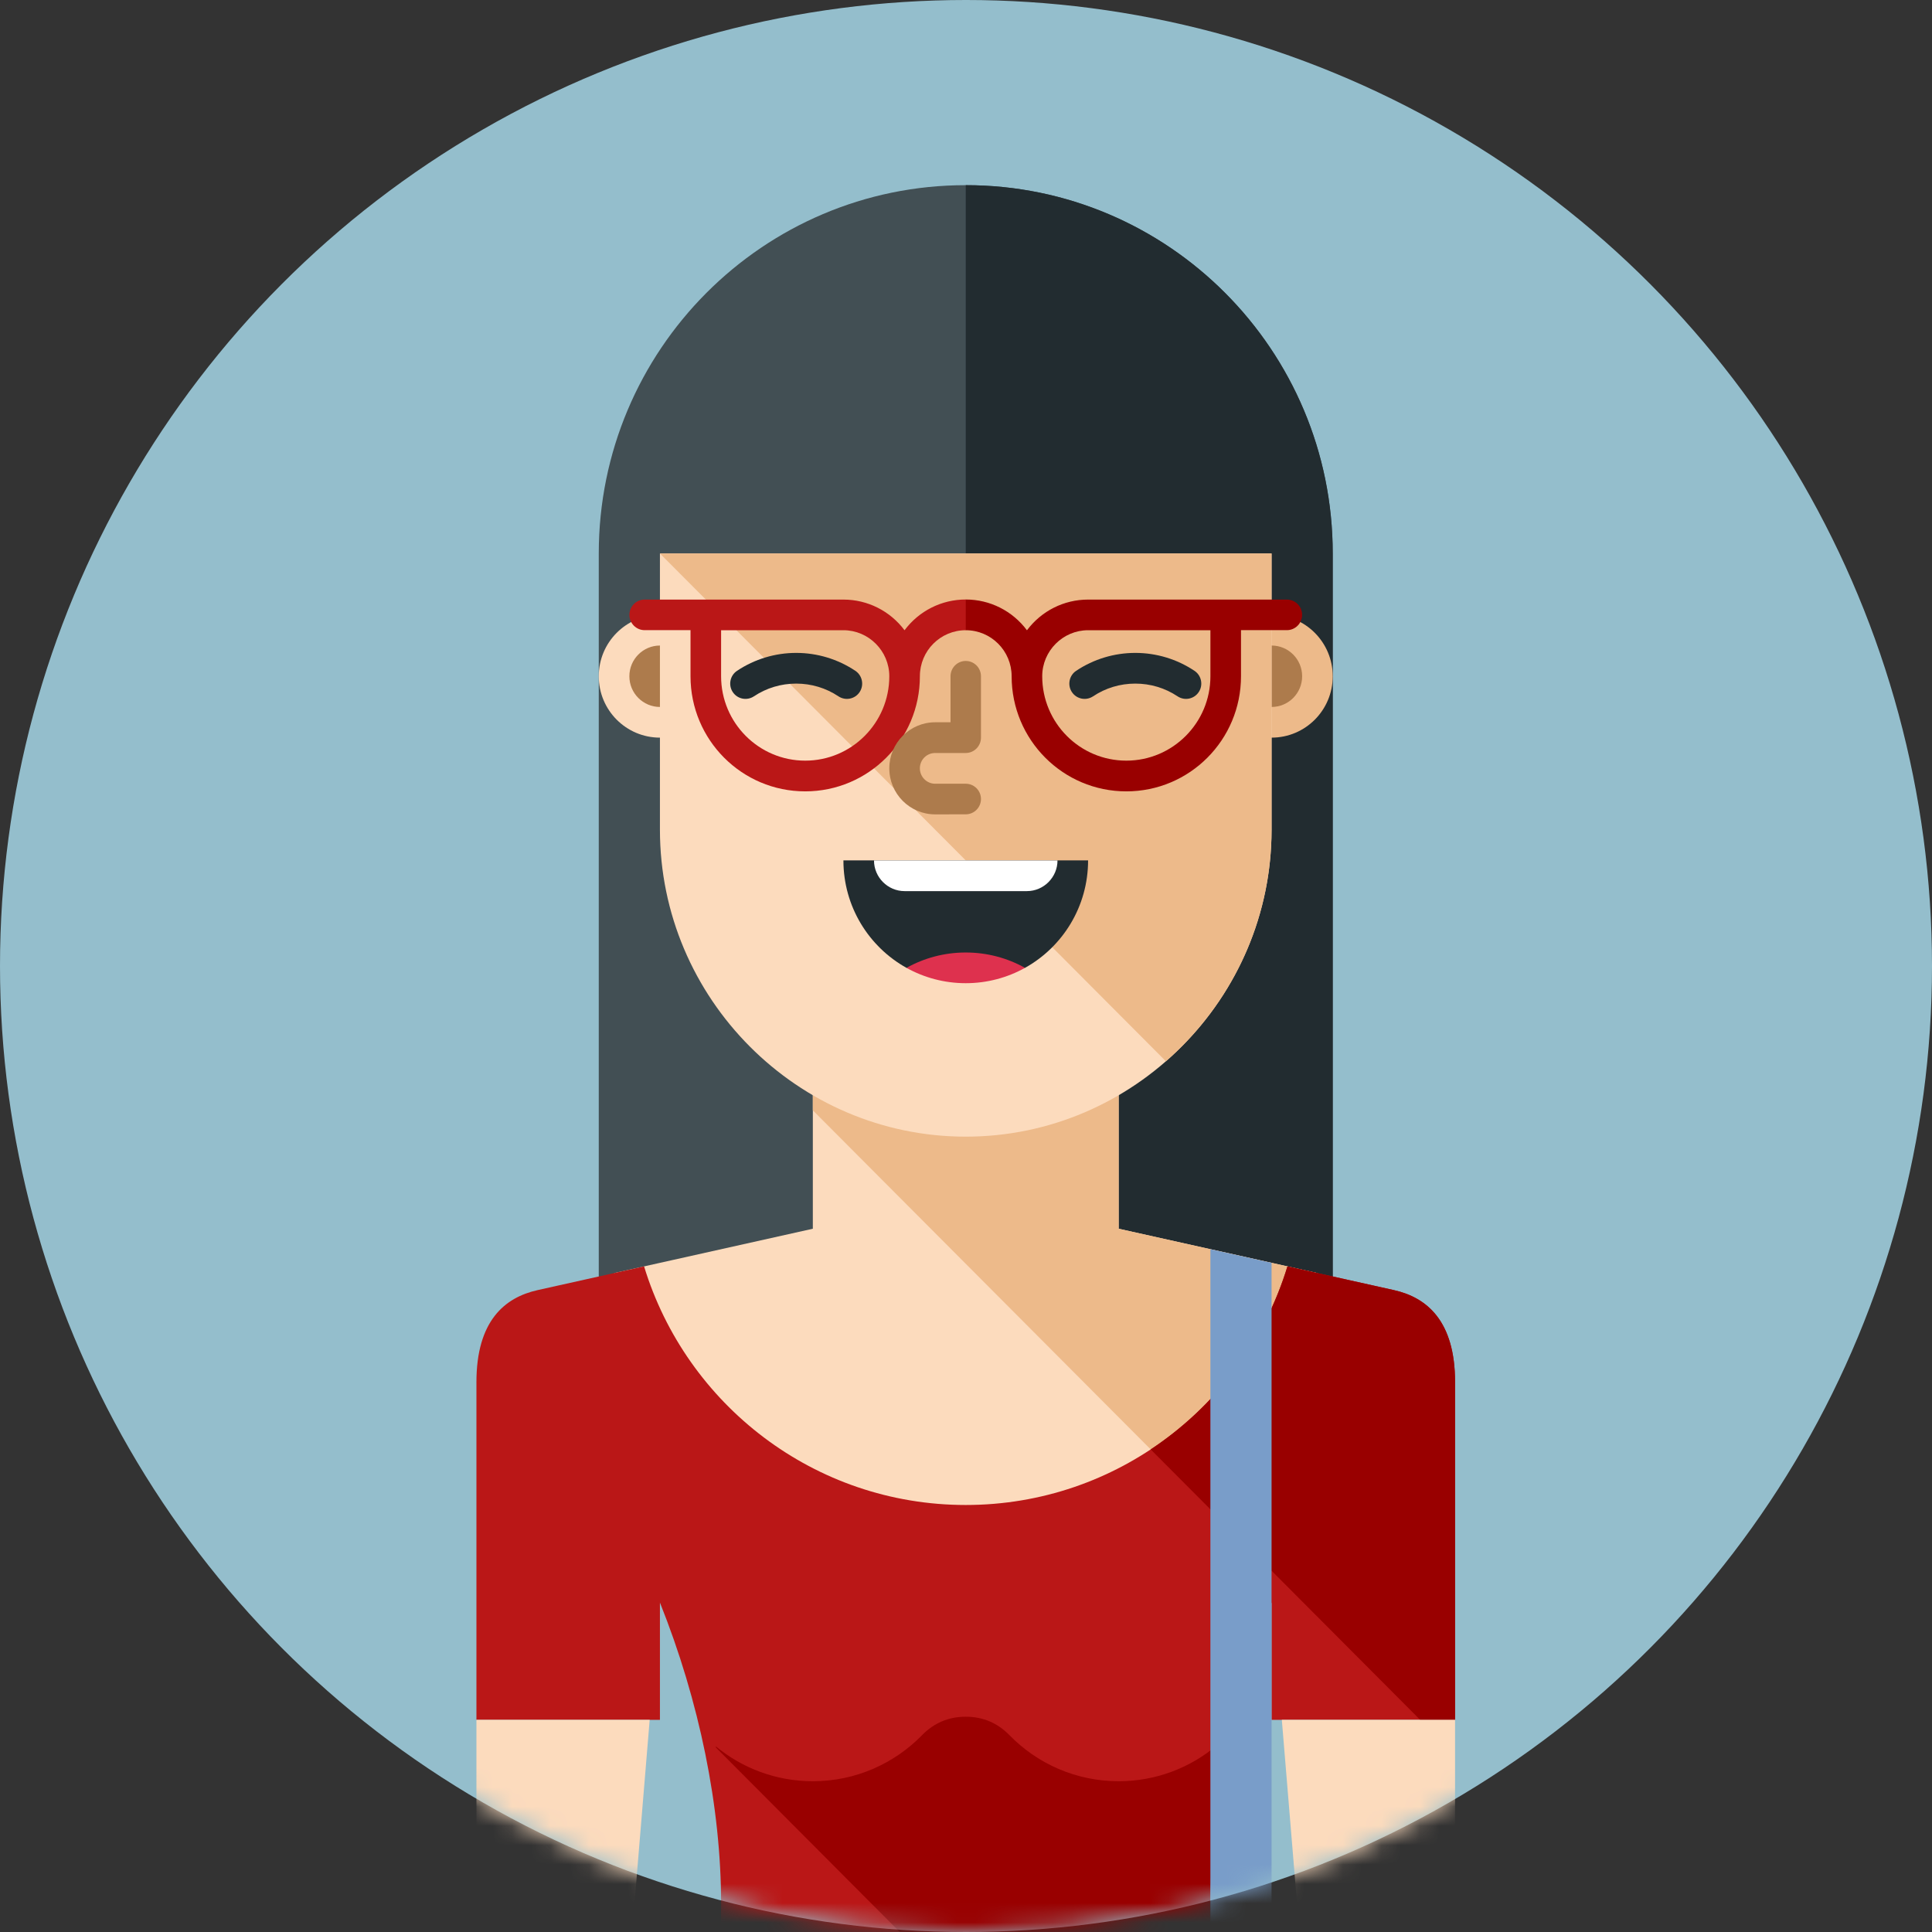
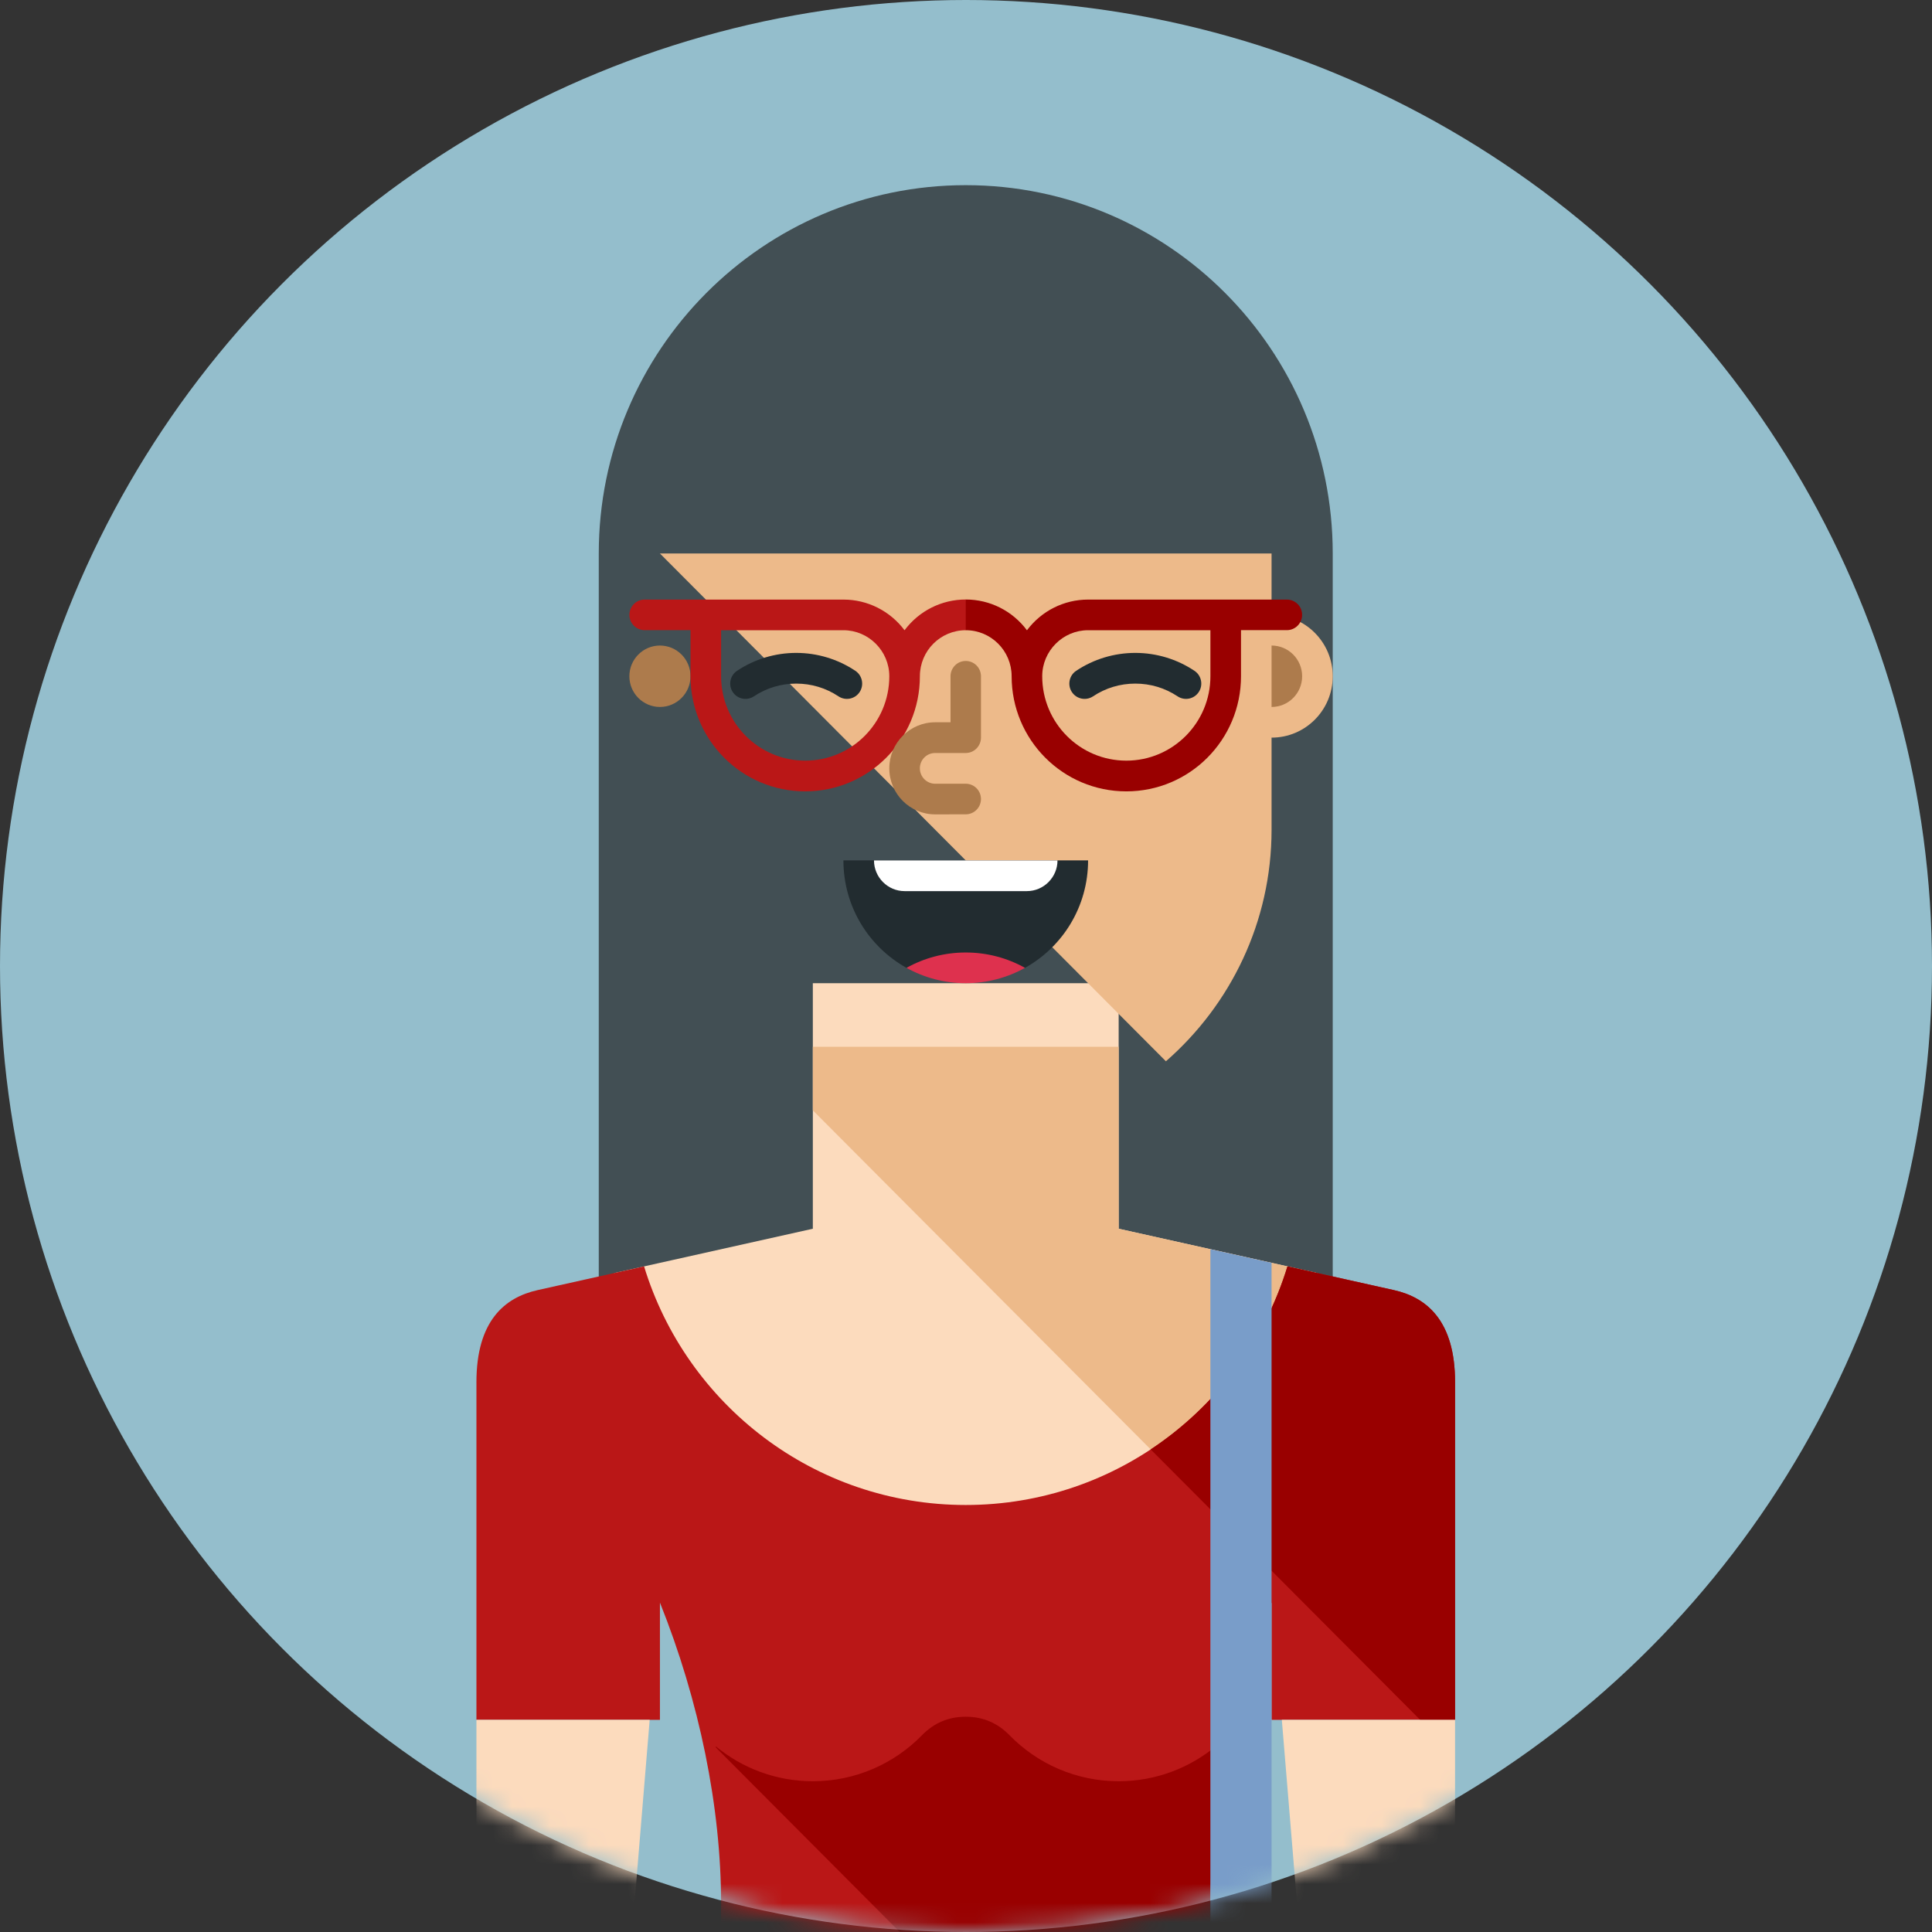
<svg xmlns="http://www.w3.org/2000/svg" xmlns:ns1="http://www.bohemiancoding.com/sketch/ns" xmlns:xlink="http://www.w3.org/1999/xlink" width="100px" height="100px" viewBox="0 0 100 100" version="1.1">
  <rect x="0" y="0" width="100" height="100" fill="#333333" stroke="none" />
  <title>Avatar4</title>
  <desc>Created with Sketch.</desc>
  <defs>
    <circle id="path-1" cx="50" cy="50" r="50" />
  </defs>
  <g id="Page-1" stroke="none" stroke-width="1" fill="none" fill-rule="evenodd" ns1:type="MSPage">
    <g id="Avatar4" ns1:type="MSLayerGroup">
      <mask id="mask-2" ns1:name="Mask Copy 2" fill="white">
        <use xlink:href="#path-1" />
      </mask>
      <use id="Mask-Copy-2" fill="#94BECC" ns1:type="MSShapeGroup" xlink:href="#path-1" />
      <g id="Group-6-Copy" mask="url(#mask-2)" ns1:type="MSShapeGroup">
        <g transform="translate(24, 9)">
          <path d="M6.992,58.905 L6.992,19.648 C6.992,9.12 15.497,0.584 25.987,0.584 C36.478,0.584 44.982,9.12 44.982,19.648 L44.982,58.905 L6.992,58.905 Z" id="Fill-591" fill="#424F54" />
-           <path d="M25.987,0.584 L25.987,0.584 C36.478,0.584 44.982,9.12 44.982,19.648 L44.982,58.905 L25.987,58.905 L25.987,0.584 Z" id="Fill-592" fill="#222C30" />
          <path d="M18.072,41.89 L33.902,41.89 L33.902,54.599 L41.816,56.364 L44.187,56.893 C41.844,64.753 34.587,70.483 25.993,70.486 L25.982,70.486 C17.388,70.483 10.131,64.753 7.787,56.893 L10.889,56.202 L18.072,54.599 L18.072,41.89 Z" id="Fill-593" fill="#FCDBBD" />
          <path d="M33.902,45.18 L33.902,54.6 L44.187,56.893 C42.928,61.12 40.246,64.73 36.7,67.165 L18.072,48.471 L18.072,45.18 L33.902,45.18 Z" id="Fill-594" fill="#EDBA8A" />
          <path d="M41.816,22.825 C40.068,22.825 38.65,24.248 38.65,26.003 C38.65,27.758 40.068,29.18 41.816,29.18 C43.565,29.18 44.982,27.758 44.982,26.003 C44.982,24.248 43.565,22.825 41.816,22.825" id="Fill-595" fill="#EDBA8A" />
          <path d="M41.816,24.413 C40.943,24.413 40.234,25.126 40.234,26.003 C40.234,26.88 40.943,27.592 41.816,27.592 C42.691,27.592 43.399,26.88 43.399,26.003 C43.399,25.126 42.691,24.413 41.816,24.413" id="Fill-596" fill="#AD7B4C" />
-           <path d="M10.158,22.825 C8.409,22.825 6.992,24.248 6.992,26.003 C6.992,27.758 8.409,29.18 10.158,29.18 C11.907,29.18 13.324,27.758 13.324,26.003 C13.324,24.248 11.907,22.825 10.158,22.825" id="Fill-597" fill="#FCDBBD" />
          <path d="M10.158,24.413 C9.285,24.413 8.576,25.126 8.576,26.003 C8.576,26.88 9.285,27.592 10.158,27.592 C11.032,27.592 11.74,26.88 11.74,26.003 C11.74,25.126 11.032,24.413 10.158,24.413" id="Fill-598" fill="#AD7B4C" />
-           <path d="M41.816,19.648 L41.816,33.946 C41.816,42.683 34.693,49.833 25.987,49.833 C17.282,49.833 10.158,42.684 10.158,33.946 L10.158,19.648 L32.319,19.648 L41.816,19.648 Z" id="Fill-599" fill="#FCDBBD" />
          <path d="M41.816,19.648 L41.816,33.946 C41.816,38.717 39.692,43.013 36.347,45.932 L10.158,19.648 L32.319,19.648 L41.816,19.648 Z" id="Fill-600" fill="#EDBA8A" />
          <path d="M29.054,41.096 C31.001,40.012 32.319,37.928 32.319,35.534 L19.655,35.534 C19.655,37.928 20.973,40.012 22.92,41.096 L29.054,41.096 Z" id="Fill-601" fill="#222C30" />
          <path d="M25.987,41.89 C27.099,41.89 28.145,41.601 29.054,41.096 C28.145,40.589 27.099,40.301 25.987,40.301 C24.874,40.301 23.829,40.589 22.92,41.096 C23.829,41.601 24.874,41.89 25.987,41.89" id="Fill-602" fill="#DE314E" />
          <path d="M30.736,35.535 C30.736,36.408 30.022,37.124 29.153,37.124 L22.821,37.124 C21.952,37.124 21.238,36.409 21.238,35.535 L30.736,35.535 Z" id="Fill-603" fill="#FFFFFF" />
          <path d="M25.987,23.62 L25.196,22.825 L25.987,22.03 C27.239,22.03 28.407,22.62 29.155,23.623 C29.904,22.623 31.069,22.034 32.319,22.034 L42.607,22.034 C43.043,22.034 43.397,22.388 43.397,22.825 C43.397,23.262 43.043,23.617 42.607,23.617 L40.234,23.617 L40.234,26.003 C40.234,29.295 37.578,31.961 34.298,31.961 C31.019,31.961 28.362,29.293 28.362,26.003 C28.362,24.686 27.299,23.62 25.987,23.62 L25.987,23.62 Z M32.319,23.62 C31.014,23.62 29.945,24.693 29.945,26.003 C29.945,28.416 31.893,30.371 34.298,30.371 C36.699,30.371 38.651,28.413 38.651,26.003 L38.651,23.62 L32.319,23.62 Z" id="Fill-604" fill="#990000" />
          <path d="M15.021,27.043 C14.658,27.284 14.167,27.185 13.927,26.82 C13.686,26.456 13.786,25.962 14.15,25.721 C15.058,25.115 16.121,24.794 17.211,24.794 C18.301,24.794 19.364,25.115 20.272,25.721 C20.635,25.962 20.735,26.456 20.495,26.82 C20.254,27.185 19.764,27.284 19.4,27.043 C18.748,26.608 17.994,26.383 17.211,26.383 C16.428,26.383 15.673,26.608 15.021,27.043" id="Fill-605" fill="#222C30" />
          <path d="M32.575,27.043 C32.211,27.284 31.721,27.185 31.48,26.82 C31.24,26.456 31.339,25.962 31.702,25.721 C32.61,25.115 33.673,24.794 34.763,24.794 C35.854,24.794 36.917,25.115 37.825,25.721 C38.188,25.962 38.289,26.456 38.047,26.82 C37.806,27.185 37.317,27.284 36.953,27.043 C36.301,26.608 35.546,26.383 34.763,26.383 C33.981,26.383 33.227,26.608 32.575,27.043" id="Fill-606" fill="#222C30" />
          <path d="M42.638,56.548 L48.148,57.776 C49.85,58.156 51.314,59.366 51.314,62.543 L51.314,80.018 L41.816,80.018 L41.816,73.95 C39.777,79.043 38.65,84.529 38.65,89.551 C38.65,98.074 40.622,104.033 44.086,110.078 C46.375,114.068 48.147,118.198 48.147,122.912 C48.147,123.99 48.069,125.049 47.921,126.086 L47.243,130.856 L4.73,130.856 L4.052,126.086 C3.904,125.048 3.826,123.99 3.826,122.912 C3.826,118.211 5.61,114.051 7.888,110.078 C11.351,104.033 13.324,98.074 13.324,89.551 C13.324,84.529 12.197,79.043 10.158,73.95 L10.158,80.018 L0.66,80.018 L0.66,62.543 C0.66,59.365 2.125,58.156 3.826,57.776 L9.337,56.548 C11.52,63.698 18.148,68.898 25.987,68.898 C33.826,68.898 40.454,63.698 42.638,56.548" id="Fill-607" fill="#BA1717" />
          <path d="M44.087,110.077 C45.009,111.685 45.862,113.339 46.546,115.064 L13.058,81.452 L13.051,81.392 C14.417,82.519 16.166,83.196 18.072,83.196 C20.288,83.196 22.289,82.283 23.726,80.811 C24.343,80.178 25.103,79.857 25.987,79.857 C26.87,79.857 27.63,80.178 28.248,80.811 C29.684,82.283 31.686,83.196 33.901,83.196 C35.846,83.196 37.627,82.491 39.005,81.323 C39.146,81.182 39.368,81.039 39.657,80.898 C38.998,83.826 38.65,86.761 38.65,89.55 C38.65,98.074 40.622,104.033 44.087,110.077" id="Fill-608" fill="#990000" />
          <path d="M42.638,56.548 L48.148,57.776 C49.85,58.156 51.314,59.366 51.314,62.543 L51.314,80.018 L49.506,80.018 L41.816,72.3 L35.56,66.022 C38.902,63.81 41.439,60.471 42.638,56.548" id="Fill-611" fill="#990000" />
          <path d="M19.655,23.62 L13.324,23.62 L13.324,26.003 C13.324,28.413 15.275,30.371 17.678,30.371 C20.08,30.371 22.03,28.416 22.03,26.003 C22.03,24.693 20.96,23.62 19.655,23.62 L19.655,23.62 Z M25.987,23.62 C24.676,23.62 23.613,24.686 23.613,26.003 C23.613,29.293 20.955,31.961 17.678,31.961 C14.396,31.961 11.741,29.295 11.741,26.003 L11.741,23.617 L9.366,23.617 C8.931,23.617 8.578,23.262 8.578,22.825 C8.578,22.388 8.931,22.034 9.366,22.034 L19.655,22.034 C20.905,22.034 22.072,22.623 22.819,23.622 C23.567,22.62 24.735,22.03 25.987,22.03 L25.987,23.62 Z" id="Fill-612" fill="#BA1717" />
          <path d="M25.199,26.003 C25.199,25.566 25.551,25.211 25.987,25.211 C26.422,25.211 26.775,25.566 26.775,26.003 L26.775,29.18 C26.775,29.616 26.422,29.975 25.987,29.975 L24.404,29.975 C23.965,29.975 23.612,30.328 23.612,30.769 C23.612,31.207 23.967,31.566 24.404,31.566 L25.987,31.566 C26.422,31.566 26.775,31.92 26.775,32.358 C26.775,32.794 26.422,33.149 25.987,33.149 L24.404,33.152 C23.093,33.152 22.03,32.084 22.03,30.769 C22.03,29.456 23.094,28.385 24.404,28.385 L25.199,28.385 L25.199,26.003 Z" id="Fill-613" fill="#AD7B4C" />
          <path d="M41.816,138.8 C41.816,139.24 42.171,139.595 42.607,139.595 C43.045,139.595 43.399,139.24 43.399,138.8 L43.399,135.622 C43.399,135.185 43.753,134.828 44.191,134.828 C44.628,134.828 44.982,135.185 44.982,135.622 L44.982,140.389 C44.982,140.827 45.337,141.183 45.774,141.183 C46.208,141.183 46.56,140.833 46.565,140.398 L46.565,141.183 C46.565,141.622 46.919,141.977 47.356,141.977 C47.794,141.977 48.148,141.622 48.148,141.183 L48.148,140.389 C48.148,140.827 48.503,141.183 48.94,141.183 C49.376,141.183 49.731,140.827 49.731,140.389 L49.731,138.005 C49.731,138.445 50.085,138.8 50.522,138.8 C50.96,138.8 51.314,138.445 51.314,138.005 L51.314,80.018 L42.347,80.018 L43.399,92.728 L43.399,124.501 L42.82,125.665 C42.129,127.052 41.816,128.38 41.816,129.929 L41.816,138.8 Z" id="Fill-614" fill="#FCDBBD" />
          <path d="M10.158,138.8 C10.158,139.24 9.804,139.595 9.366,139.595 C8.93,139.595 8.576,139.24 8.576,138.8 L8.576,135.622 C8.576,135.185 8.221,134.828 7.784,134.828 C7.347,134.828 6.992,135.185 6.992,135.622 L6.992,140.389 C6.992,140.827 6.638,141.183 6.2,141.183 C5.767,141.183 5.415,140.833 5.409,140.398 L5.409,141.183 C5.409,141.622 5.055,141.977 4.618,141.977 C4.181,141.977 3.826,141.622 3.826,141.183 L3.826,140.389 C3.826,140.827 3.472,141.183 3.034,141.183 C2.597,141.183 2.244,140.827 2.244,140.389 L2.244,138.005 C2.244,138.445 1.889,138.8 1.452,138.8 C1.015,138.8 0.66,138.445 0.66,138.005 L0.66,80.018 L9.628,80.018 L8.575,92.728 L8.575,124.501 L9.155,125.665 C9.845,127.052 10.158,128.38 10.158,129.929 L10.158,138.8 Z" id="Fill-615" fill="#FCDBBD" />
          <path d="M38.65,55.658 L41.816,56.364 L41.816,111.792 L38.65,111.792 L38.65,55.658 Z" id="Fill-620" fill="#799DC9" />
        </g>
      </g>
    </g>
  </g>
</svg>